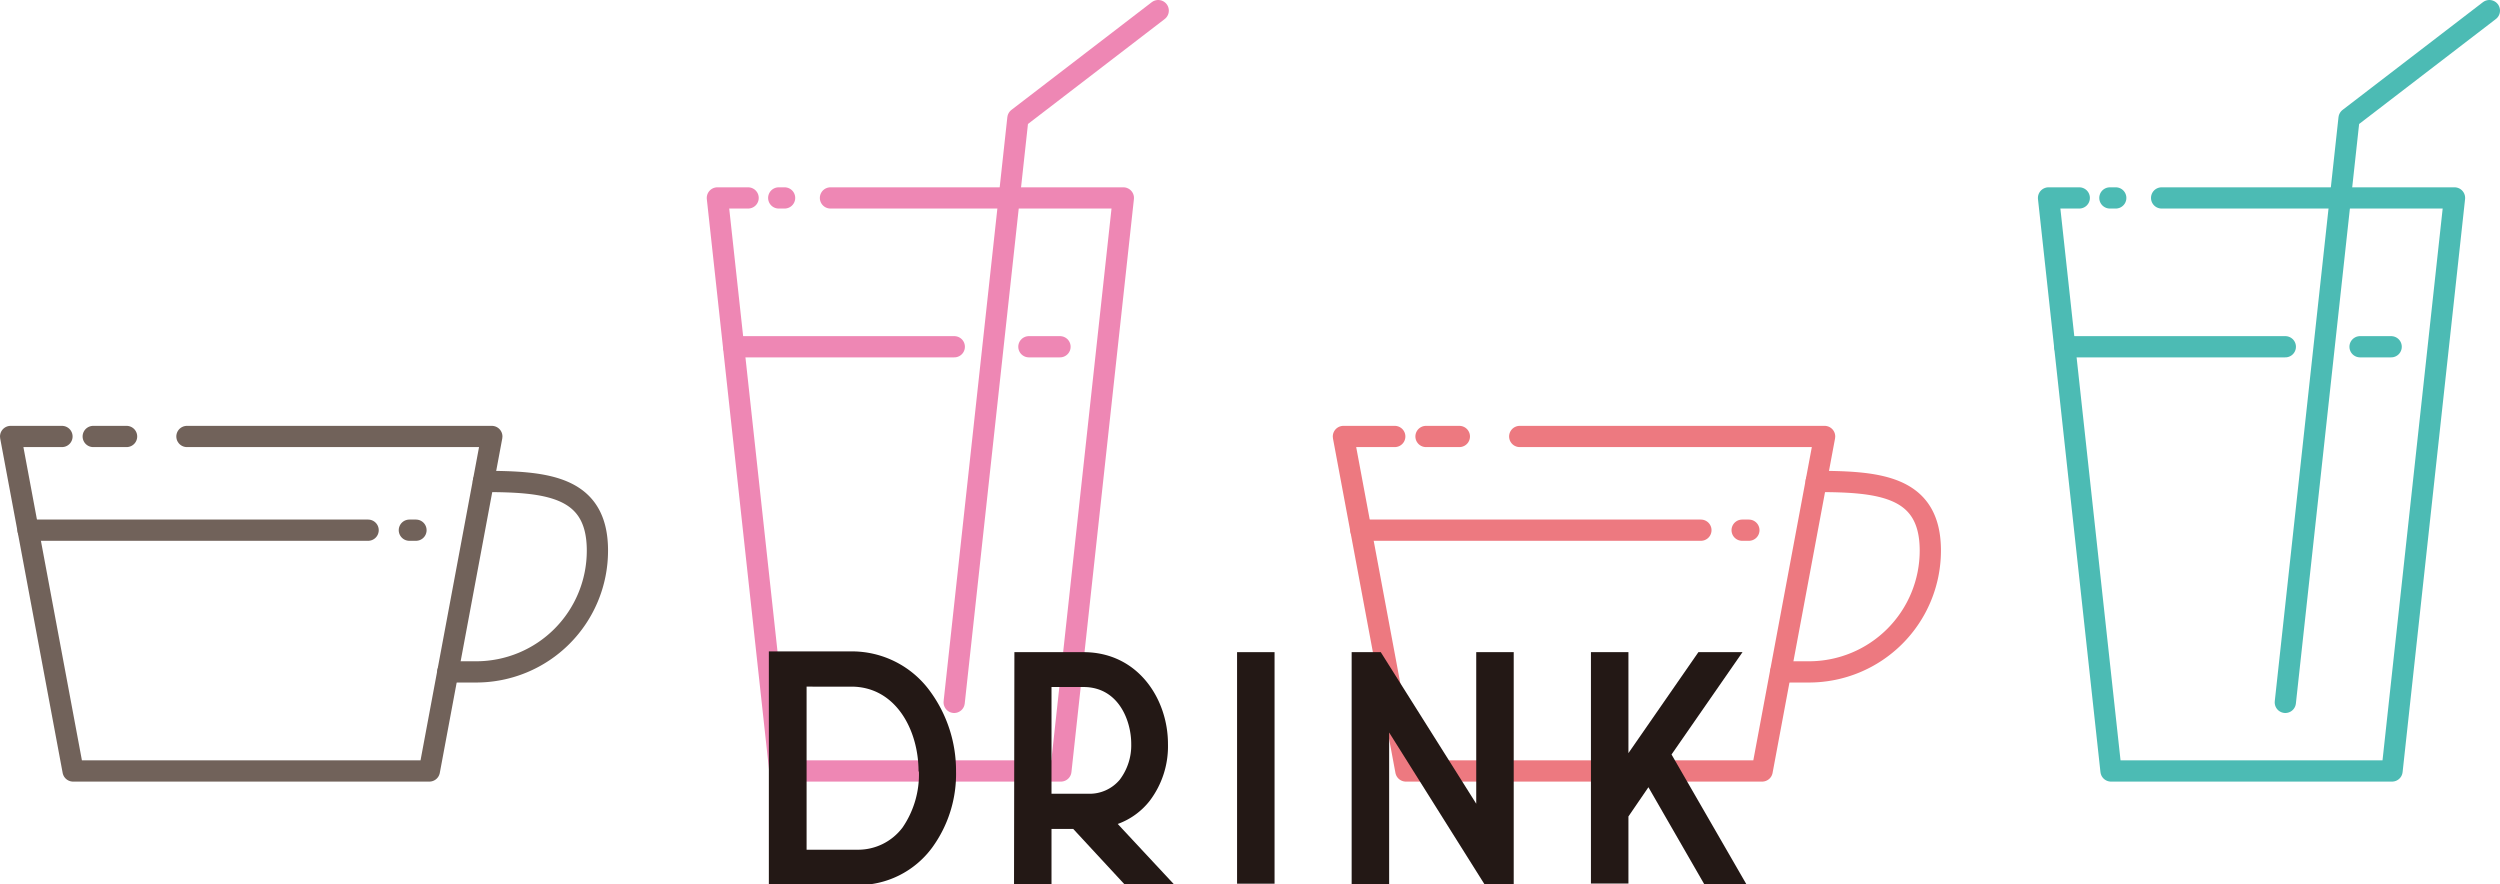
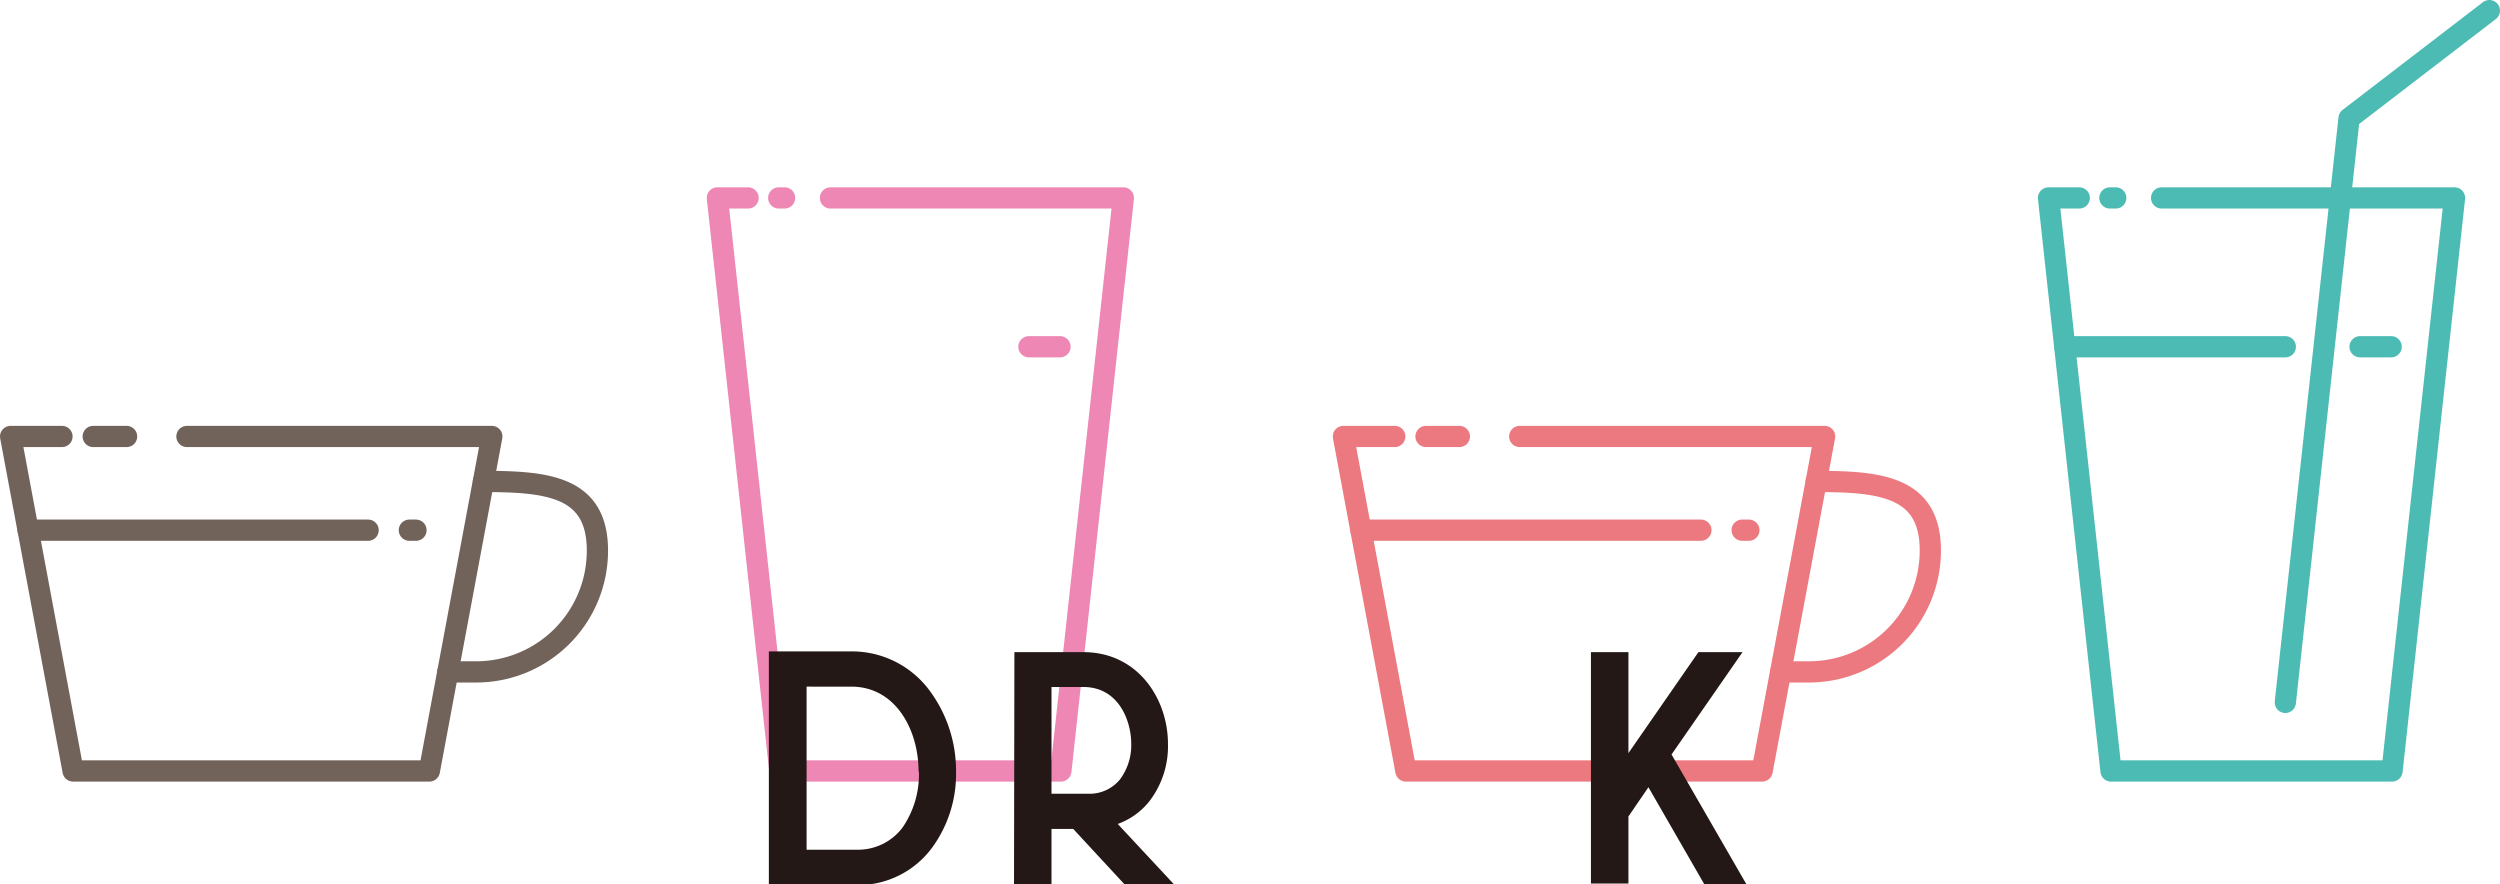
<svg xmlns="http://www.w3.org/2000/svg" viewBox="0 0 200.07 70.78">
  <defs>
    <style>.cls-1,.cls-2,.cls-3,.cls-4{fill:none;stroke-linecap:round;stroke-linejoin:round;stroke-width:1.7px;}.cls-1{stroke:#ee87b4;}.cls-2{stroke:#ed7980;}.cls-3{stroke:#4cbbb4;}.cls-4{stroke:#71625a;}.cls-5{fill:#231815;}</style>
  </defs>
  <title>lunch-04_1</title>
  <g id="レイヤー_2" data-name="レイヤー 2">
    <g id="レイヤー_1-2" data-name="レイヤー 1">
      <polyline class="cls-1" points="66.46 15.84 89.9 15.84 84.9 61.7 62.41 61.7 57.41 15.84 59.87 15.84" />
-       <polyline class="cls-1" points="76.36 56.21 81.46 9.47 92.69 0.85" />
-       <line class="cls-1" x1="58.71" y1="27.75" x2="76.37" y2="27.75" />
      <line class="cls-1" x1="82.34" y1="27.75" x2="84.83" y2="27.75" />
      <polyline class="cls-2" points="121.62 34.93 146.02 34.93 141.02 61.7 112.51 61.7 107.51 34.93 111.62 34.93" />
      <path class="cls-2" d="M145.35,38.53c5.09,0,9.13.37,9.13,5.53a9.71,9.71,0,0,1-9.71,9.71h-2.26" />
      <line class="cls-2" x1="108.91" y1="42.43" x2="136.12" y2="42.43" />
      <line class="cls-1" x1="62.32" y1="15.84" x2="62.79" y2="15.84" />
      <polyline class="cls-3" points="172.99 15.84 196.43 15.84 191.43 61.7 168.94 61.7 163.94 15.84 166.4 15.84" />
      <polyline class="cls-3" points="182.89 56.21 187.99 9.47 199.22 0.85" />
      <line class="cls-3" x1="165.24" y1="27.75" x2="182.89" y2="27.75" />
      <line class="cls-3" x1="188.87" y1="27.75" x2="191.36" y2="27.75" />
      <line class="cls-3" x1="168.85" y1="15.84" x2="169.32" y2="15.84" />
      <line class="cls-2" x1="114.12" y1="34.93" x2="116.79" y2="34.93" />
      <line class="cls-2" x1="139.42" y1="42.43" x2="139.96" y2="42.43" />
      <polyline class="cls-4" points="14.96 34.93 39.36 34.93 34.36 61.7 5.85 61.7 0.85 34.93 4.96 34.93" />
      <path class="cls-4" d="M38.69,38.53c5.09,0,9.12.37,9.12,5.53a9.7,9.7,0,0,1-9.7,9.71H35.84" />
      <line class="cls-4" x1="2.25" y1="42.43" x2="29.46" y2="42.43" />
      <line class="cls-4" x1="7.46" y1="34.93" x2="10.13" y2="34.93" />
      <line class="cls-4" x1="32.76" y1="42.43" x2="33.29" y2="42.43" />
      <path class="cls-5" d="M76.51,61.74a10,10,0,0,1-1.91,6.09,7.36,7.36,0,0,1-6.07,3h-7V52.13h6.58a7.73,7.73,0,0,1,6.33,3.2A10.75,10.75,0,0,1,76.51,61.74Zm-3,0c0-3.36-1.85-6.79-5.38-6.79H64.55V68h4a4.45,4.45,0,0,0,3.69-1.79A7.53,7.53,0,0,0,73.54,61.74Z" />
      <path class="cls-5" d="M81.18,52.19H86.7c4.39,0,6.77,3.77,6.77,7.34A7.22,7.22,0,0,1,92,64.1a5.71,5.71,0,0,1-2.55,1.84l4.51,4.84H90l-4.11-4.44H84.15v4.44h-3Zm5.88,11.33a3.14,3.14,0,0,0,2.55-1.12,4.56,4.56,0,0,0,.92-2.87c0-1.84-1-4.55-3.83-4.55H84.15v8.54Z" />
-       <path class="cls-5" d="M99,52.19h3V70.72H99Z" />
-       <path class="cls-5" d="M121.14,70.78h-2.33l-7.64-12.16V70.78h-3V52.19h2.33l7.64,12.13V52.19h3Z" />
+       <path class="cls-5" d="M99,52.19V70.72H99Z" />
      <path class="cls-5" d="M136.4,70.78,131.92,63l-1.6,2.34v5.37h-3V52.19h3v8.08l5.6-8.08h3.53l-5.68,8.19,6,10.4Z" />
    </g>
  </g>
</svg>